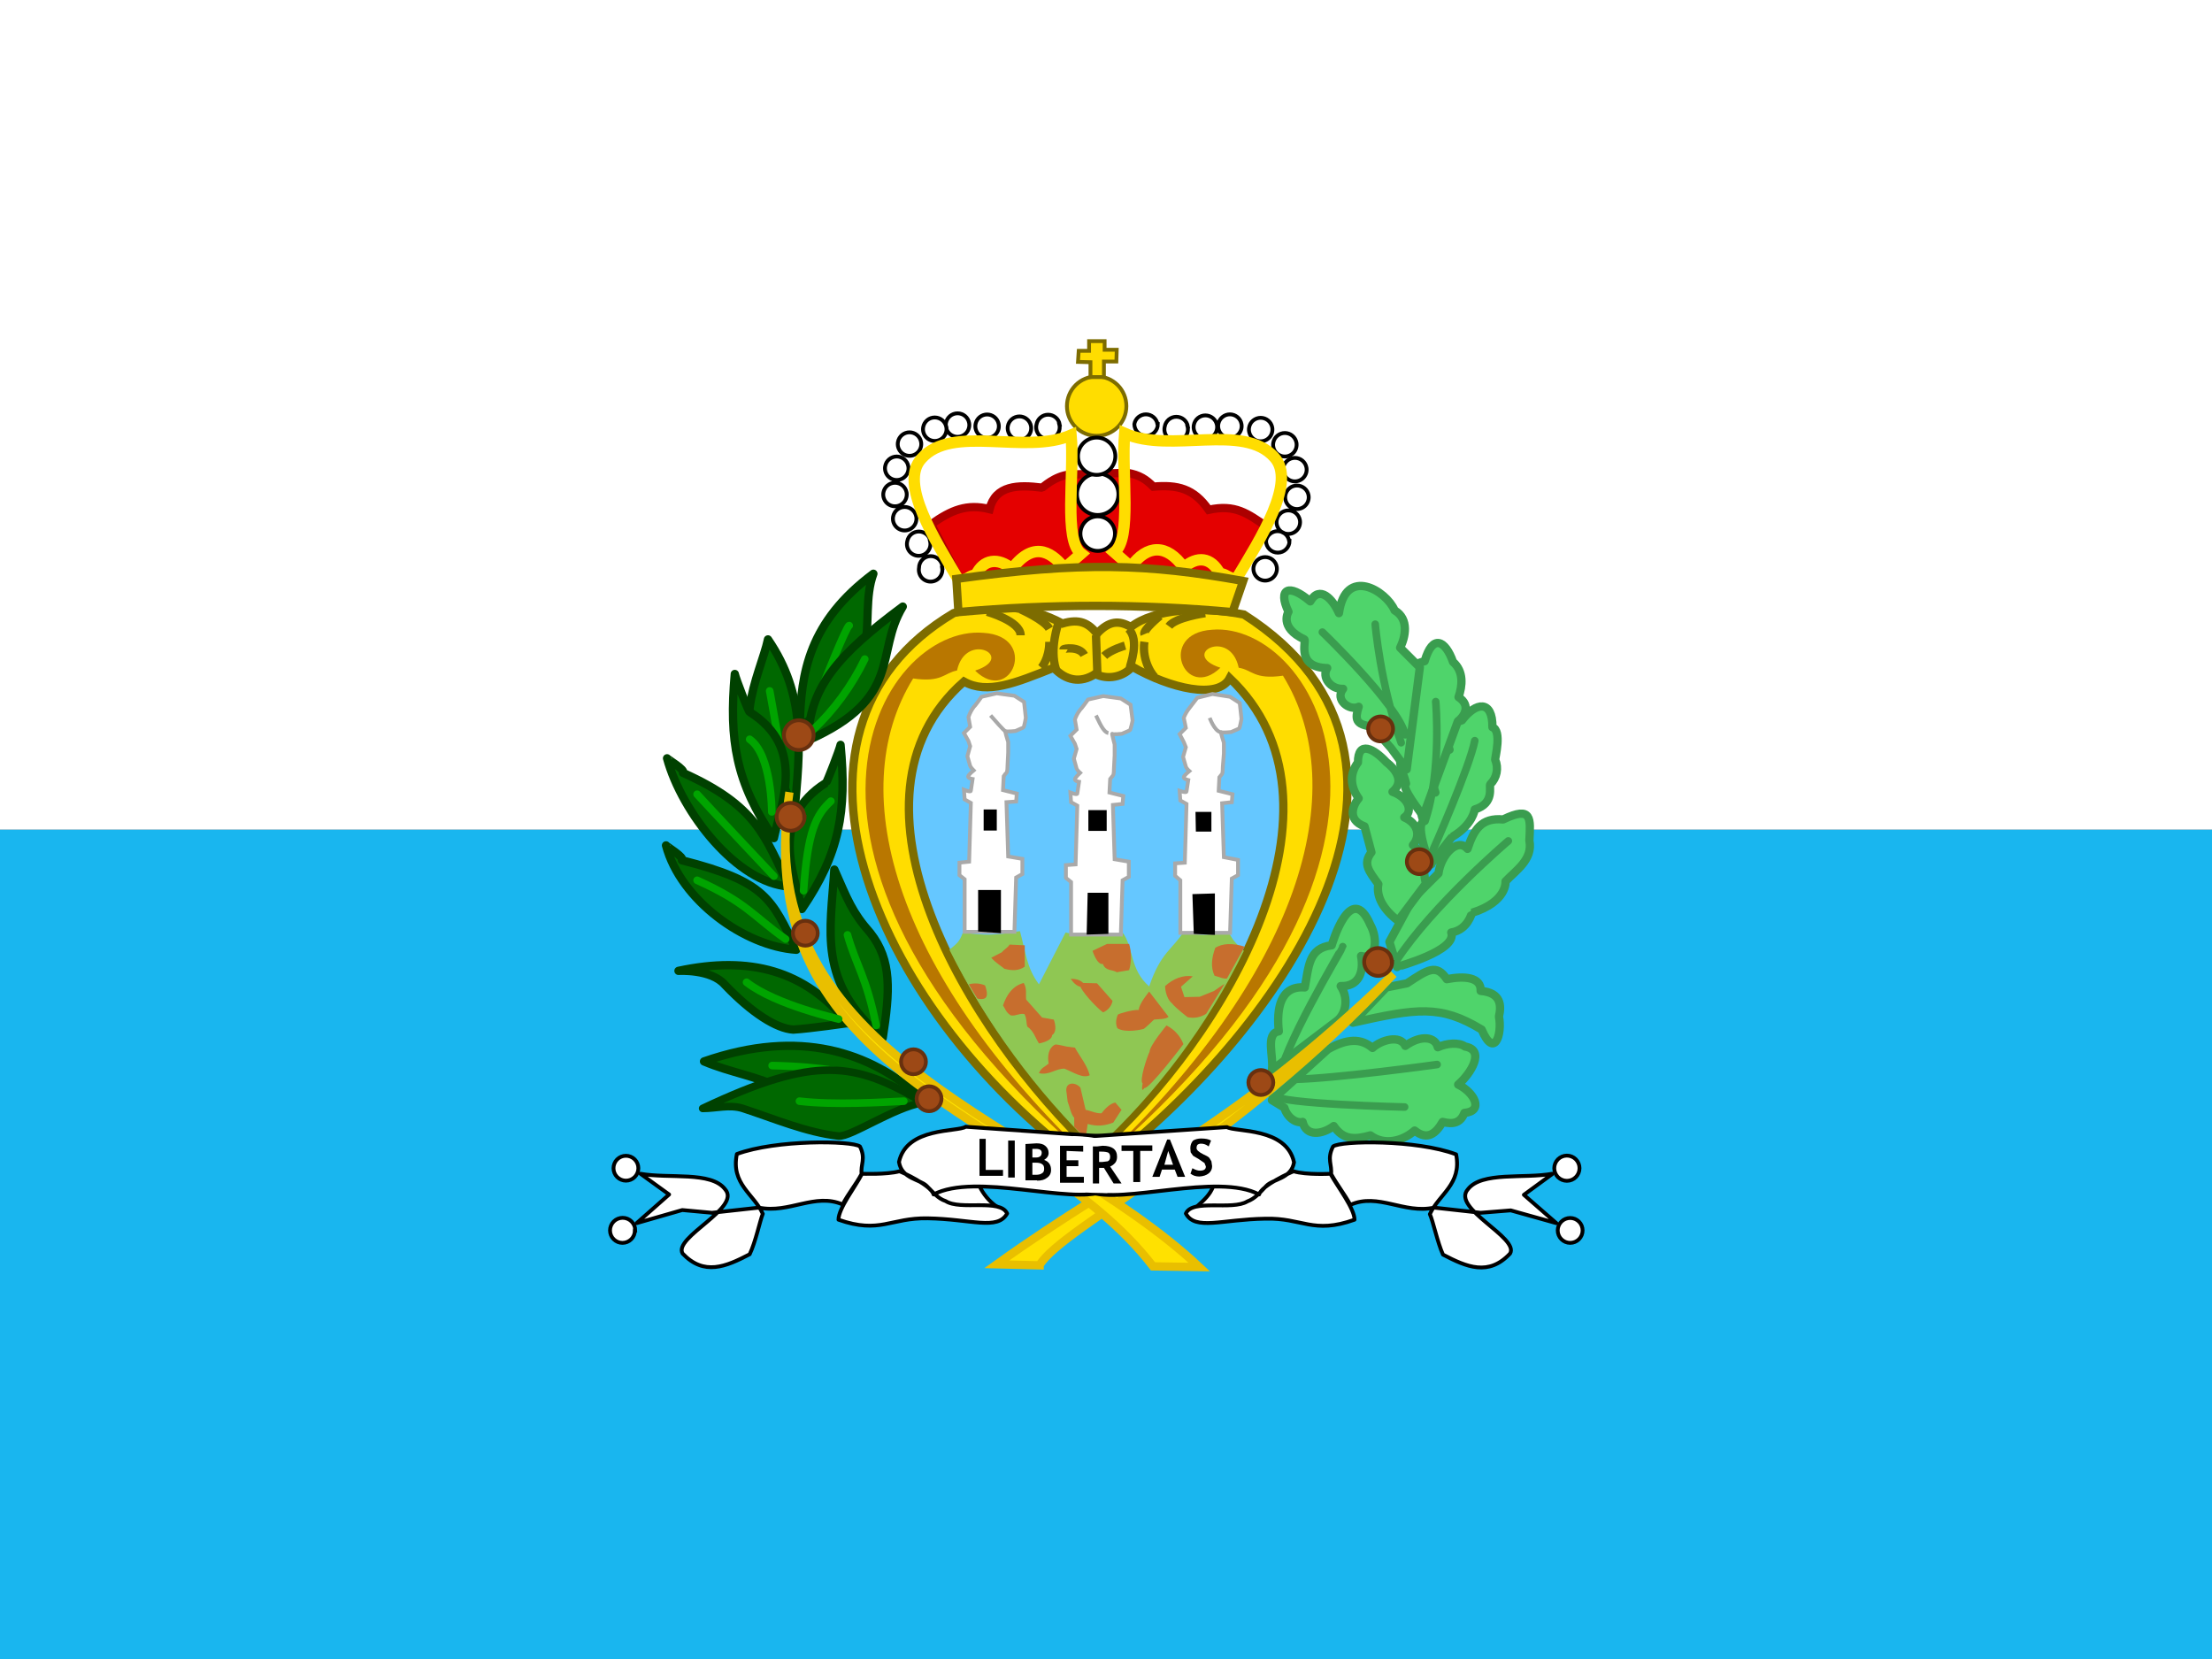
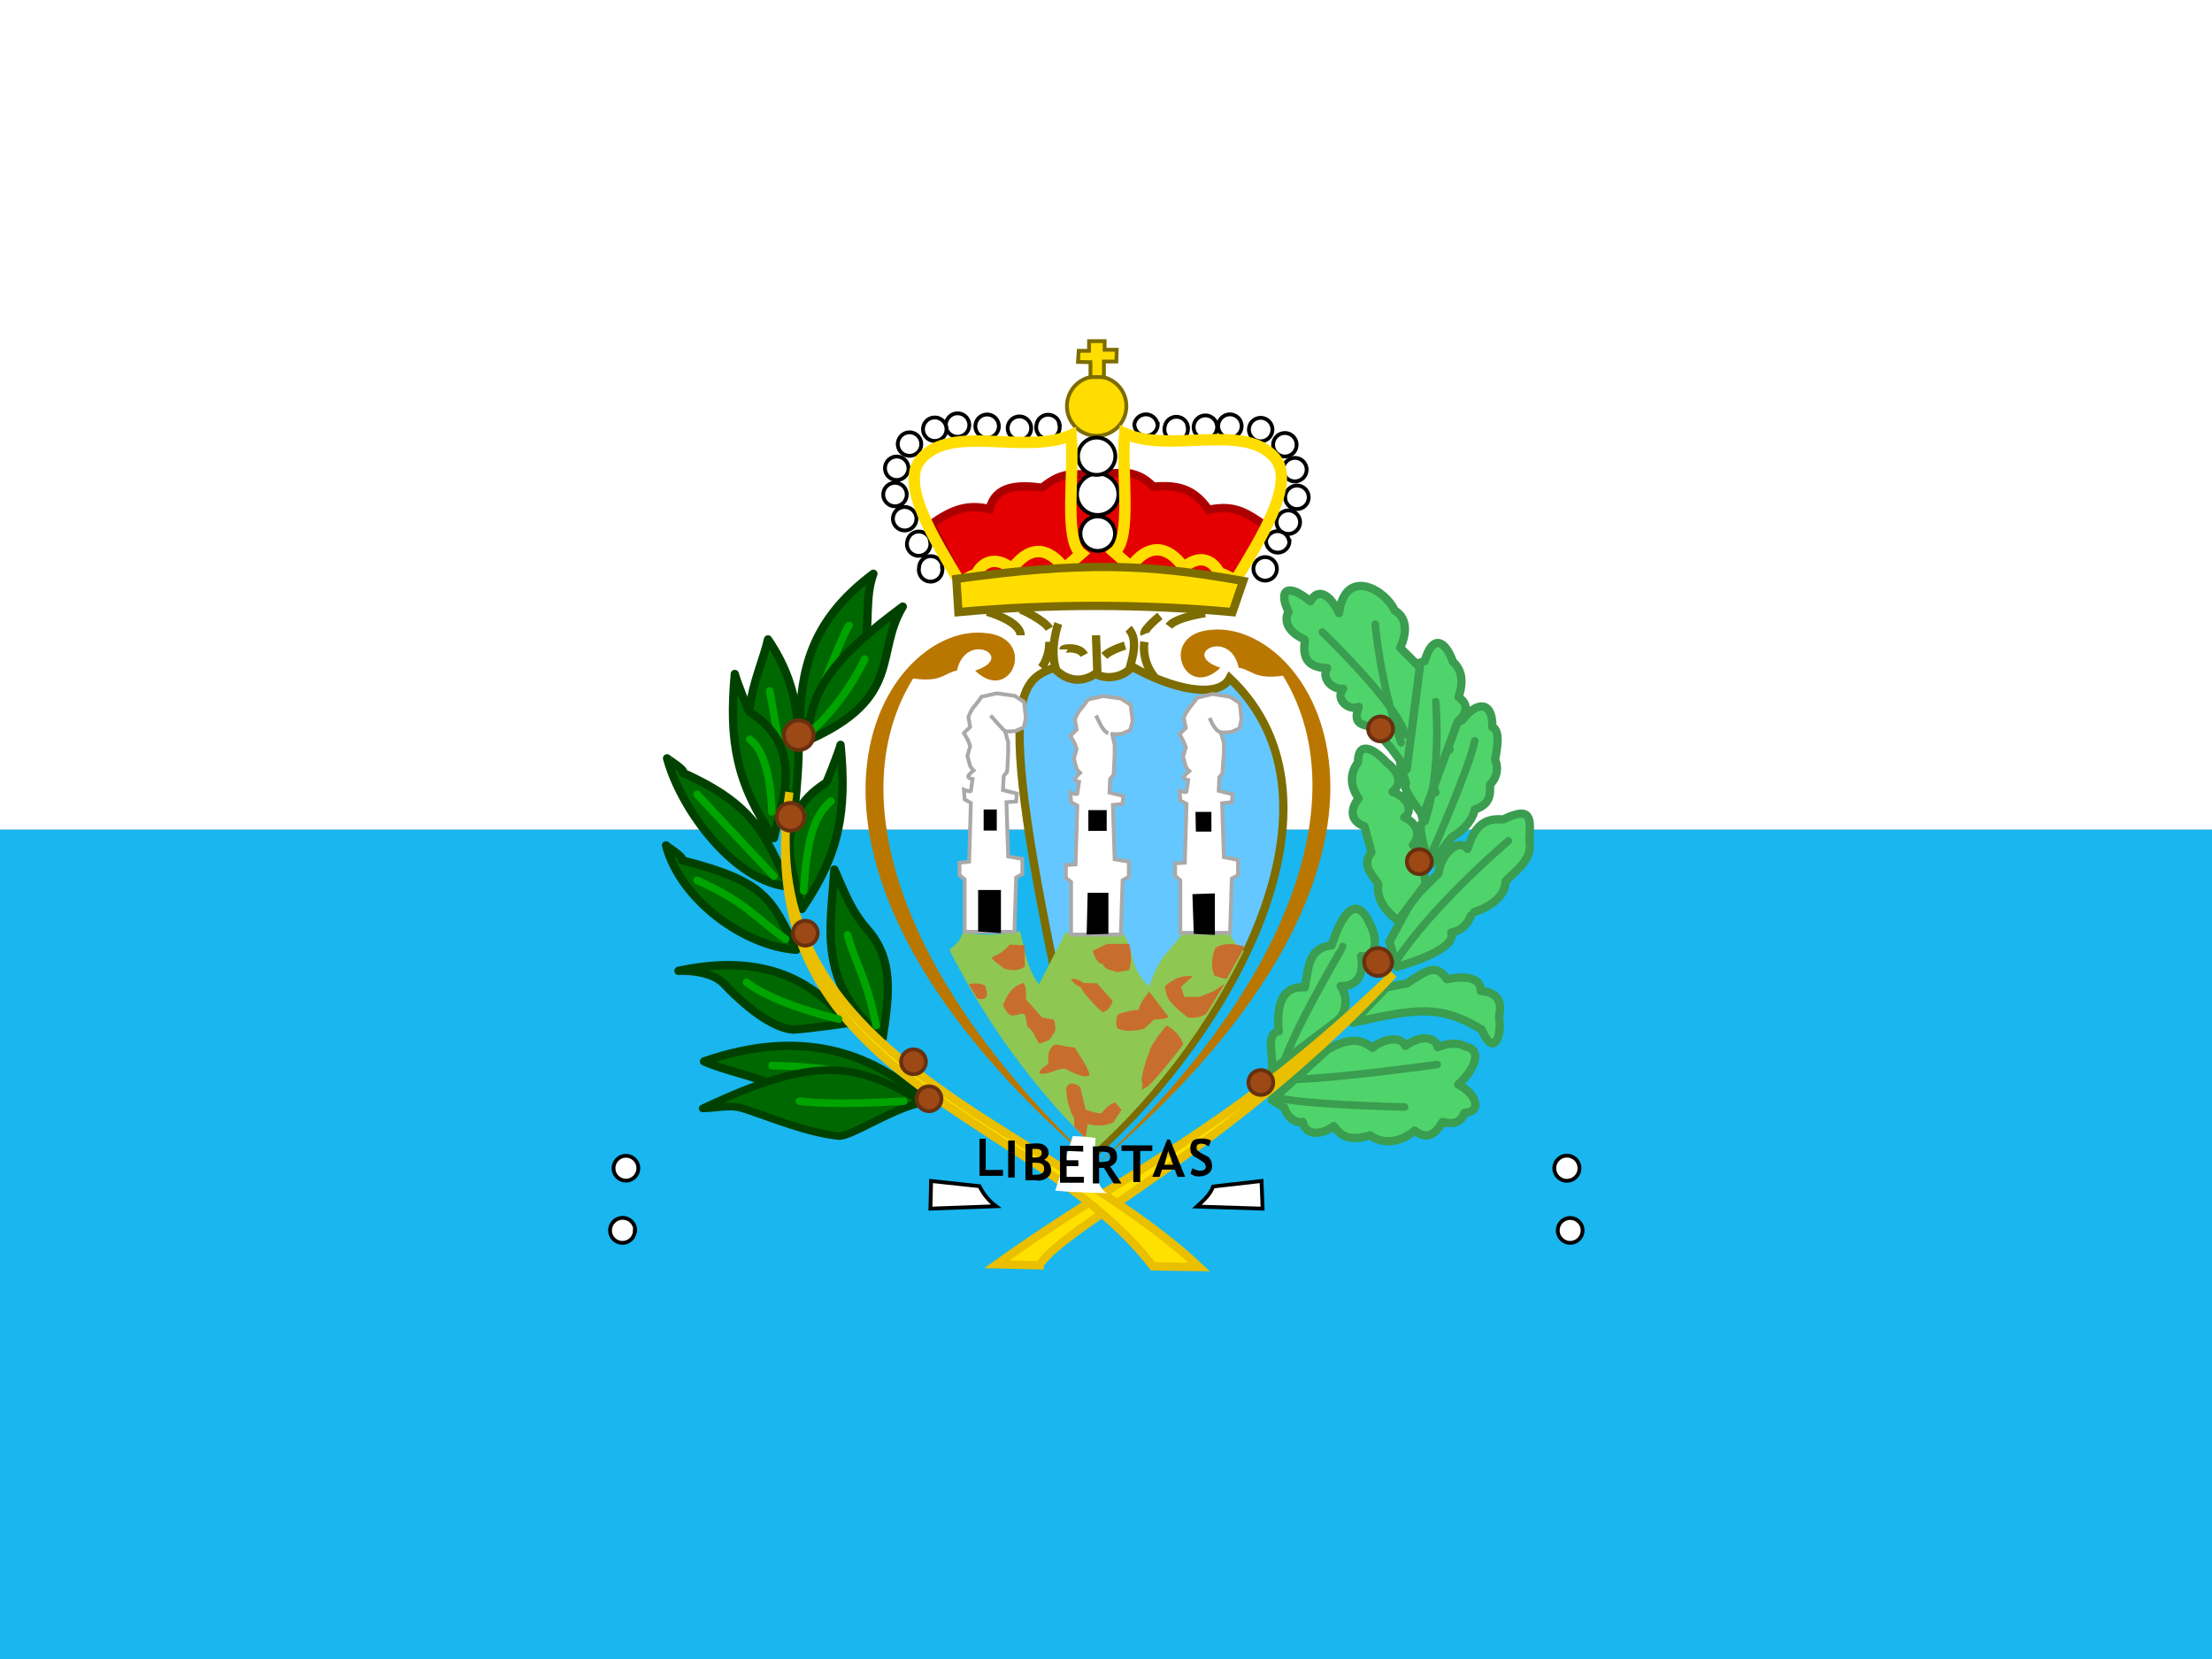
<svg xmlns="http://www.w3.org/2000/svg" width="80" height="60" viewBox="0 0 80 60" fill="none">
  <rect x="0" y="0" width="80" height="60" fill="#808080" stroke="none" />
  <g clip-path="url(#clip0_4285_40429)">
    <path fill-rule="evenodd" clip-rule="evenodd" d="M0 30H80V60H0V30Z" fill="#19B6EF" />
    <path fill-rule="evenodd" clip-rule="evenodd" d="M0 0H80V30H0V0Z" fill="white" />
-     <path fill-rule="evenodd" clip-rule="evenodd" d="M39.625 42.4C46.2 37.5 53.25 27.5 44.988 22.225C43.45 21.925 41.738 22.012 40.9 22.675C40.463 22.425 40.113 22.45 39.675 22.913C39.363 22.538 39.05 22.363 38.425 22.55C37.827 22.228 37.17 22.03 36.494 21.965C35.818 21.901 35.136 21.972 34.488 22.175C27.25 26.475 31.675 36.75 39.625 42.388V42.4Z" fill="#FFDD00" stroke="#7D6C00" stroke-width="0.3" />
    <path fill-rule="evenodd" clip-rule="evenodd" d="M51.75 31.262C51.75 31.262 52.5 30.262 52.525 30.262C53.263 29.837 53.337 29.275 53.337 29.275C54.075 29.05 53.837 28.438 53.9 28.363C54.015 28.25 54.094 28.104 54.125 27.946C54.156 27.787 54.139 27.623 54.075 27.475C54.075 27.375 54.325 26.425 53.975 26.3C53.987 25.3 53.375 25.387 52.875 26.05C52.35 26.2 52.237 26.637 52.425 27.113C51.737 27.113 51.712 28.113 51.913 28.663C51 28.637 51.5 29.663 51.475 29.712C51.175 29.863 51.712 31.312 51.763 31.262H51.75ZM46 39.788L46.45 40.062C46.55 40.413 46.875 40.638 47.112 40.575C47.237 41.112 47.812 41.038 48.237 40.725C48.575 41.225 48.987 41.225 49.562 41.062C50.062 41.438 50.725 41.275 51.163 40.888C51.625 41.263 51.938 40.987 52.175 40.575C52.55 40.675 52.825 40.612 52.962 40.25C53.675 40.188 53.325 39.513 52.737 39.225C53.2 38.825 53.725 37.975 52.987 37.85C52.763 37.688 52.325 37.725 52 37.875C51.913 37.5 51.4 37.413 50.825 37.825C50.638 37.413 49.95 37.612 49.638 37.9C49.225 37.55 48.737 37.55 48.025 37.95L46 39.788ZM46 38.7C46.075 38.225 45.75 37.375 46.25 37.3C46.163 36.513 46.288 35.638 47.188 35.712C47.337 34.975 47.312 34.288 48.163 34.188C48.163 34.188 48.85 31.8 49.562 33.45C49.837 33.938 49.788 34.725 49.225 34.575C49.337 35.163 49.138 35.688 48.487 35.663C48.775 36.087 48.688 36.65 48.362 36.913L46 38.7ZM50.138 35.712L50.888 35.562C51.638 35.062 51.95 34.85 52.325 35.413C52.962 35.288 53.575 35.337 53.55 35.837C54.3 35.9 54.3 36.375 54.212 36.763C54.337 37.425 54.038 38.3 53.587 37.237C52.1 36.337 51.263 36.462 48.925 36.987L50.138 35.712ZM50.525 34.975C50.55 34.95 52.712 34.388 52.487 33.725C53.1 33.625 53.225 33.013 53.237 33.013C54.525 32.612 54.45 31.875 54.45 31.875C54.812 31.488 55.45 31.087 55.312 30.4C55.35 29.613 55.425 29.125 54.362 29.637C53.575 29.562 53.3 30.012 53.075 30.7C52.7 30.262 52.1 30.962 52.025 31.587C52.025 31.587 51.062 32.538 51.062 32.562L50.25 34.062L50.525 34.975Z" fill="#4FD46B" stroke="#3A9D4F" stroke-width="0.3" stroke-linejoin="round" />
    <path fill-rule="evenodd" clip-rule="evenodd" d="M50.562 33.3C50.05 32.913 49.763 32.438 49.85 31.975C49.513 31.512 49.275 31.238 49.6 30.825L49.35 29.887C48.675 29.637 48.962 29.075 49.138 28.875C48.825 28.438 48.812 27.975 49.112 27.575C49.112 26.762 49.688 27.075 50.15 27.575C50.15 27.575 50.95 28.137 50.362 28.637C50.95 28.85 51.112 29.35 50.788 29.562C51.3 29.788 51.375 30.25 51.1 30.562C51.612 30.962 51.425 31.488 51.575 31.95L50.562 33.3Z" fill="#4FD46B" stroke="#3A9D4F" stroke-width="0.3" stroke-linejoin="round" />
    <path fill-rule="evenodd" clip-rule="evenodd" d="M51.475 29.5C51.45 29.487 50.612 28.412 50.85 28.337C50.788 28.012 50.538 27.65 50.688 27.325C50.275 26.9 50.263 26.412 50.588 26.025C50.313 25.65 50.438 25.137 50.812 24.8C50.688 24.175 51.138 24.025 51.525 23.912C51.813 22.912 52.275 23.162 52.55 23.937C52.95 24.287 52.888 24.812 52.75 25.212C53.225 25.525 52.938 25.925 52.725 26.087L51.475 29.5Z" fill="#4FD46B" stroke="#3A9D4F" stroke-width="0.3" stroke-linejoin="round" />
    <path fill-rule="evenodd" clip-rule="evenodd" d="M51.35 24.137L50.638 23.425C50.825 23.05 50.975 22.387 50.438 22.075C50.138 21.363 48.663 20.462 48.425 22.175C48.2 21.663 47.725 21.15 47.388 21.75C46.612 21.087 46.2 21.288 46.6 22.125C46.6 22.125 46.237 22.688 47.175 23.125C47.25 23.2 46.875 24.137 48 24.163C47.788 24.488 48.125 24.938 48.575 24.913C48.263 25.3 48.8 25.725 49.138 25.562C49 26 49.013 26.212 49.625 26.275L50.312 27.062L50.875 27.825L51.35 24.137Z" fill="#4FD46B" stroke="#3A9D4F" stroke-width="0.3" stroke-linejoin="round" />
    <path d="M51.788 30.812C51.825 30.775 53.163 27.712 53.337 26.788M51.925 25.375C51.925 25.375 52.15 27.875 51.538 29.7M47.825 22.862C47.825 22.862 50.562 25.488 50.825 26.575M49.737 22.575C49.737 22.575 49.913 24.737 50.675 26.862M54.55 30.413C54.55 30.413 51.825 32.725 50.5 34.75M51.975 38.5C51.975 38.5 48.375 39 46.8 39.037M50.8 40.037C50.8 40.037 46.325 39.937 46 39.612M48.562 34.237C48.562 34.287 46.288 38.025 46.212 39.237" stroke="#3A9D4F" stroke-width="0.275" stroke-linecap="round" />
-     <path fill-rule="evenodd" clip-rule="evenodd" d="M39.612 41.675C34.888 37.225 30.05 28.875 34.862 24.65C35.712 25.125 36.725 24.7 38.112 24.15C38.538 24.613 39.075 24.725 39.612 24.375C39.833 24.484 40.084 24.517 40.325 24.469C40.567 24.422 40.786 24.297 40.95 24.113C42.325 24.9 44.062 25.312 44.475 24.525C49.2 29.025 44.4 37.425 39.6 41.688L39.612 41.675Z" fill="#65C7FF" stroke="#7D6C00" stroke-width="0.3" />
+     <path fill-rule="evenodd" clip-rule="evenodd" d="M39.612 41.675C35.712 25.125 36.725 24.7 38.112 24.15C38.538 24.613 39.075 24.725 39.612 24.375C39.833 24.484 40.084 24.517 40.325 24.469C40.567 24.422 40.786 24.297 40.95 24.113C42.325 24.9 44.062 25.312 44.475 24.525C49.2 29.025 44.4 37.425 39.6 41.688L39.612 41.675Z" fill="#65C7FF" stroke="#7D6C00" stroke-width="0.3" />
    <path fill-rule="evenodd" clip-rule="evenodd" d="M39.625 41.55C37.469 39.465 35.682 37.031 34.337 34.35C34.587 34.137 34.7 34.075 34.825 33.725C35.55 33.825 35.938 33.85 36.888 33.675C37.087 34.4 37.125 35 37.575 35.6L38.538 33.725C39.214 33.896 39.923 33.896 40.6 33.725C41 34.25 40.85 35.062 41.562 35.675C41.987 34.425 42.4 34.35 42.825 33.675C43.45 33.9 43.85 33.8 44.362 33.638C44.612 33.95 44.487 33.938 44.987 34.388C43.664 37.086 41.85 39.515 39.638 41.55H39.625Z" fill="#8FC753" />
    <path fill-rule="evenodd" clip-rule="evenodd" d="M34.075 20.538C34.086 20.599 34.083 20.661 34.066 20.721C34.05 20.781 34.021 20.836 33.981 20.884C33.941 20.931 33.892 20.969 33.836 20.995C33.779 21.022 33.718 21.035 33.656 21.035C33.594 21.035 33.533 21.022 33.477 20.995C33.421 20.969 33.371 20.931 33.331 20.884C33.291 20.836 33.262 20.781 33.246 20.721C33.23 20.661 33.227 20.599 33.237 20.538C33.237 20.425 33.282 20.317 33.362 20.237C33.442 20.157 33.55 20.113 33.663 20.113C33.775 20.113 33.883 20.157 33.963 20.237C34.043 20.317 34.087 20.425 34.087 20.538H34.075ZM33.638 19.575C33.653 19.638 33.654 19.703 33.641 19.766C33.627 19.829 33.599 19.888 33.56 19.939C33.52 19.99 33.469 20.031 33.411 20.059C33.353 20.088 33.289 20.102 33.225 20.102C33.16 20.102 33.097 20.088 33.039 20.059C32.981 20.031 32.93 19.99 32.89 19.939C32.85 19.888 32.823 19.829 32.809 19.766C32.796 19.703 32.797 19.638 32.812 19.575C32.83 19.476 32.881 19.387 32.958 19.322C33.034 19.258 33.131 19.223 33.231 19.223C33.331 19.223 33.428 19.258 33.505 19.322C33.581 19.387 33.633 19.476 33.65 19.575H33.638ZM33.138 18.688C33.148 18.749 33.145 18.811 33.129 18.871C33.113 18.931 33.084 18.986 33.044 19.034C33.004 19.081 32.954 19.119 32.898 19.145C32.842 19.172 32.781 19.185 32.719 19.185C32.657 19.185 32.596 19.172 32.539 19.145C32.483 19.119 32.433 19.081 32.394 19.034C32.354 18.986 32.325 18.931 32.308 18.871C32.292 18.811 32.289 18.749 32.3 18.688C32.317 18.589 32.368 18.499 32.445 18.435C32.522 18.37 32.619 18.335 32.719 18.335C32.819 18.335 32.916 18.37 32.992 18.435C33.069 18.499 33.12 18.589 33.138 18.688ZM32.788 17.812C32.798 17.874 32.795 17.936 32.779 17.996C32.763 18.056 32.734 18.111 32.694 18.159C32.654 18.206 32.604 18.244 32.548 18.27C32.492 18.297 32.431 18.31 32.369 18.31C32.307 18.31 32.246 18.297 32.189 18.27C32.133 18.244 32.083 18.206 32.044 18.159C32.004 18.111 31.975 18.056 31.958 17.996C31.942 17.936 31.939 17.874 31.95 17.812C31.967 17.714 32.019 17.624 32.095 17.56C32.172 17.495 32.269 17.46 32.369 17.46C32.469 17.46 32.566 17.495 32.642 17.56C32.719 17.624 32.77 17.714 32.788 17.812ZM32.85 16.863C32.861 16.924 32.858 16.986 32.842 17.046C32.825 17.106 32.796 17.161 32.756 17.209C32.717 17.256 32.667 17.294 32.611 17.32C32.554 17.347 32.493 17.36 32.431 17.36C32.369 17.36 32.308 17.347 32.252 17.32C32.196 17.294 32.146 17.256 32.106 17.209C32.066 17.161 32.037 17.106 32.021 17.046C32.005 16.986 32.002 16.924 32.013 16.863C32.03 16.764 32.081 16.674 32.158 16.61C32.234 16.546 32.331 16.51 32.431 16.51C32.531 16.51 32.628 16.546 32.705 16.61C32.782 16.674 32.833 16.764 32.85 16.863ZM35.05 15.3C35.061 15.361 35.058 15.424 35.041 15.483C35.025 15.543 34.996 15.599 34.956 15.646C34.916 15.694 34.867 15.732 34.811 15.758C34.754 15.784 34.693 15.798 34.631 15.798C34.569 15.798 34.508 15.784 34.452 15.758C34.396 15.732 34.346 15.694 34.306 15.646C34.266 15.599 34.237 15.543 34.221 15.483C34.205 15.424 34.202 15.361 34.212 15.3C34.23 15.201 34.281 15.112 34.358 15.047C34.434 14.983 34.531 14.948 34.631 14.948C34.731 14.948 34.828 14.983 34.905 15.047C34.981 15.112 35.033 15.201 35.05 15.3Z" fill="white" stroke="black" stroke-width="0.138" />
    <path fill-rule="evenodd" clip-rule="evenodd" d="M34.225 15.45C34.236 15.511 34.233 15.574 34.217 15.633C34.2 15.693 34.171 15.749 34.131 15.796C34.092 15.844 34.042 15.882 33.986 15.908C33.929 15.934 33.868 15.948 33.806 15.948C33.744 15.948 33.683 15.934 33.627 15.908C33.571 15.882 33.521 15.844 33.481 15.796C33.441 15.749 33.412 15.693 33.396 15.633C33.38 15.574 33.377 15.511 33.388 15.45C33.405 15.351 33.456 15.262 33.533 15.197C33.609 15.133 33.706 15.098 33.806 15.098C33.906 15.098 34.003 15.133 34.08 15.197C34.157 15.262 34.208 15.351 34.225 15.45ZM33.312 15.988C33.323 16.049 33.32 16.111 33.304 16.171C33.288 16.231 33.259 16.286 33.219 16.334C33.179 16.381 33.129 16.419 33.073 16.445C33.017 16.472 32.956 16.485 32.894 16.485C32.832 16.485 32.771 16.472 32.714 16.445C32.658 16.419 32.608 16.381 32.569 16.334C32.529 16.286 32.5 16.231 32.483 16.171C32.467 16.111 32.464 16.049 32.475 15.988C32.492 15.889 32.544 15.8 32.62 15.735C32.697 15.671 32.794 15.635 32.894 15.635C32.994 15.635 33.091 15.671 33.167 15.735C33.244 15.8 33.295 15.889 33.312 15.988ZM36.112 15.313C36.128 15.375 36.129 15.441 36.116 15.504C36.102 15.567 36.075 15.626 36.035 15.677C35.995 15.727 35.944 15.769 35.886 15.797C35.828 15.825 35.764 15.84 35.7 15.84C35.636 15.84 35.572 15.825 35.514 15.797C35.456 15.769 35.405 15.727 35.365 15.677C35.325 15.626 35.298 15.567 35.284 15.504C35.271 15.441 35.272 15.375 35.288 15.313C35.31 15.22 35.363 15.139 35.438 15.08C35.513 15.022 35.605 14.99 35.7 14.99C35.795 14.99 35.887 15.022 35.962 15.08C36.037 15.139 36.09 15.22 36.112 15.313ZM37.288 15.413C37.298 15.474 37.295 15.536 37.279 15.596C37.263 15.656 37.234 15.711 37.194 15.759C37.154 15.806 37.104 15.844 37.048 15.87C36.992 15.897 36.931 15.91 36.869 15.91C36.807 15.91 36.746 15.897 36.689 15.87C36.633 15.844 36.584 15.806 36.544 15.759C36.504 15.711 36.475 15.656 36.459 15.596C36.442 15.536 36.439 15.474 36.45 15.413C36.467 15.314 36.519 15.225 36.595 15.16C36.672 15.095 36.769 15.06 36.869 15.06C36.969 15.06 37.066 15.095 37.142 15.16C37.219 15.225 37.27 15.314 37.288 15.413ZM38.312 15.35C38.328 15.413 38.329 15.478 38.316 15.541C38.302 15.604 38.275 15.663 38.235 15.714C38.195 15.765 38.144 15.806 38.086 15.834C38.028 15.863 37.965 15.877 37.9 15.877C37.836 15.877 37.772 15.863 37.714 15.834C37.656 15.806 37.605 15.765 37.565 15.714C37.526 15.663 37.498 15.604 37.484 15.541C37.471 15.478 37.472 15.413 37.487 15.35C37.505 15.251 37.556 15.162 37.633 15.098C37.709 15.033 37.806 14.998 37.906 14.998C38.006 14.998 38.103 15.033 38.18 15.098C38.257 15.162 38.308 15.251 38.325 15.35H38.312Z" fill="white" stroke="black" stroke-width="0.138" />
    <path fill-rule="evenodd" clip-rule="evenodd" d="M40.737 14.688C40.737 14.973 40.624 15.246 40.423 15.448C40.221 15.649 39.948 15.762 39.663 15.762C39.377 15.762 39.104 15.649 38.902 15.448C38.701 15.246 38.587 14.973 38.587 14.688C38.587 14.402 38.701 14.129 38.902 13.927C39.104 13.726 39.377 13.613 39.663 13.613C39.948 13.613 40.221 13.726 40.423 13.927C40.624 14.129 40.737 14.402 40.737 14.688Z" fill="#FFDD00" stroke="#7D6C00" stroke-width="0.138" />
    <path fill-rule="evenodd" clip-rule="evenodd" d="M41.875 15.338C41.875 15.45 41.83 15.558 41.751 15.638C41.671 15.718 41.563 15.762 41.45 15.762C41.337 15.762 41.229 15.718 41.15 15.638C41.07 15.558 41.025 15.45 41.025 15.338C41.042 15.239 41.093 15.149 41.17 15.085C41.247 15.021 41.344 14.985 41.444 14.985C41.544 14.985 41.641 15.021 41.717 15.085C41.794 15.149 41.845 15.239 41.862 15.338H41.875ZM42.95 15.425C42.966 15.488 42.967 15.553 42.953 15.616C42.94 15.679 42.912 15.738 42.872 15.789C42.833 15.84 42.782 15.881 42.724 15.909C42.666 15.938 42.602 15.952 42.538 15.952C42.473 15.952 42.409 15.938 42.351 15.909C42.293 15.881 42.242 15.84 42.203 15.789C42.163 15.738 42.135 15.679 42.122 15.616C42.108 15.553 42.109 15.488 42.125 15.425C42.142 15.326 42.194 15.237 42.27 15.172C42.347 15.108 42.444 15.073 42.544 15.073C42.644 15.073 42.741 15.108 42.817 15.172C42.894 15.237 42.945 15.326 42.962 15.425H42.95ZM44.013 15.375C44.023 15.436 44.02 15.499 44.004 15.559C43.988 15.618 43.959 15.674 43.919 15.721C43.879 15.769 43.829 15.807 43.773 15.833C43.717 15.859 43.656 15.873 43.594 15.873C43.532 15.873 43.471 15.859 43.414 15.833C43.358 15.807 43.309 15.769 43.269 15.721C43.229 15.674 43.2 15.618 43.184 15.559C43.167 15.499 43.164 15.436 43.175 15.375C43.192 15.276 43.243 15.187 43.32 15.122C43.397 15.058 43.494 15.023 43.594 15.023C43.694 15.023 43.791 15.058 43.867 15.122C43.944 15.187 43.995 15.276 44.013 15.375ZM44.9 15.338C44.911 15.399 44.908 15.461 44.892 15.521C44.875 15.581 44.846 15.636 44.806 15.684C44.767 15.731 44.717 15.769 44.661 15.795C44.604 15.822 44.543 15.835 44.481 15.835C44.419 15.835 44.358 15.822 44.302 15.795C44.246 15.769 44.196 15.731 44.156 15.684C44.116 15.636 44.087 15.581 44.071 15.521C44.055 15.461 44.052 15.399 44.062 15.338C44.08 15.239 44.131 15.149 44.208 15.085C44.284 15.021 44.381 14.985 44.481 14.985C44.581 14.985 44.678 15.021 44.755 15.085C44.831 15.149 44.883 15.239 44.9 15.338ZM46.013 15.463C46.023 15.524 46.02 15.586 46.004 15.646C45.988 15.706 45.959 15.761 45.919 15.809C45.879 15.856 45.829 15.894 45.773 15.92C45.717 15.947 45.656 15.96 45.594 15.96C45.532 15.96 45.471 15.947 45.414 15.92C45.358 15.894 45.309 15.856 45.269 15.809C45.229 15.761 45.2 15.706 45.184 15.646C45.167 15.586 45.164 15.524 45.175 15.463C45.192 15.364 45.243 15.274 45.32 15.21C45.397 15.146 45.494 15.11 45.594 15.11C45.694 15.11 45.791 15.146 45.867 15.21C45.944 15.274 45.995 15.364 46.013 15.463ZM46.888 16.012C46.898 16.073 46.895 16.136 46.879 16.196C46.863 16.256 46.834 16.311 46.794 16.359C46.754 16.406 46.704 16.444 46.648 16.47C46.592 16.497 46.531 16.51 46.469 16.51C46.407 16.51 46.346 16.497 46.289 16.47C46.233 16.444 46.184 16.406 46.144 16.359C46.104 16.311 46.075 16.256 46.059 16.196C46.042 16.136 46.039 16.073 46.05 16.012C46.067 15.914 46.118 15.824 46.195 15.76C46.272 15.695 46.369 15.66 46.469 15.66C46.569 15.66 46.666 15.695 46.742 15.76C46.819 15.824 46.87 15.914 46.888 16.012Z" fill="white" stroke="black" stroke-width="0.138" />
    <path fill-rule="evenodd" clip-rule="evenodd" d="M33.675 18.962L34.75 21.025H44.65L45.8 19.038C45.125 18.575 44.675 18.225 43.713 18.438C43.175 17.663 42.588 17.525 41.713 17.6C41.45 17.337 41.213 17.175 40.763 17.1L38.688 17.163C38.138 17.212 37.712 17.637 37.688 17.637C36.812 17.525 36 17.55 35.788 18.413C34.975 18.212 34.413 18.438 33.675 18.962Z" fill="#E40000" stroke="#AC0000" stroke-width="0.3" />
    <path fill-rule="evenodd" clip-rule="evenodd" d="M47.25 16.912C47.261 16.974 47.258 17.036 47.242 17.096C47.225 17.156 47.196 17.211 47.156 17.259C47.117 17.306 47.067 17.344 47.011 17.37C46.954 17.396 46.893 17.41 46.831 17.41C46.769 17.41 46.708 17.396 46.652 17.37C46.596 17.344 46.546 17.306 46.506 17.259C46.466 17.211 46.437 17.156 46.421 17.096C46.405 17.036 46.402 16.974 46.412 16.912C46.43 16.814 46.481 16.724 46.558 16.66C46.634 16.595 46.731 16.56 46.831 16.56C46.931 16.56 47.028 16.595 47.105 16.66C47.181 16.724 47.233 16.814 47.25 16.912ZM47.325 17.912C47.336 17.974 47.333 18.036 47.316 18.096C47.3 18.156 47.271 18.211 47.231 18.259C47.191 18.306 47.142 18.344 47.086 18.37C47.029 18.396 46.968 18.41 46.906 18.41C46.844 18.41 46.783 18.396 46.727 18.37C46.671 18.344 46.621 18.306 46.581 18.259C46.541 18.211 46.512 18.156 46.496 18.096C46.48 18.036 46.477 17.974 46.487 17.912C46.505 17.814 46.556 17.724 46.633 17.66C46.709 17.595 46.806 17.56 46.906 17.56C47.006 17.56 47.103 17.595 47.18 17.66C47.257 17.724 47.308 17.814 47.325 17.912ZM47.013 18.812C47.023 18.873 47.02 18.936 47.004 18.996C46.988 19.056 46.959 19.111 46.919 19.159C46.879 19.206 46.829 19.244 46.773 19.27C46.717 19.297 46.656 19.31 46.594 19.31C46.532 19.31 46.471 19.297 46.414 19.27C46.358 19.244 46.308 19.206 46.269 19.159C46.229 19.111 46.2 19.056 46.183 18.996C46.167 18.936 46.164 18.873 46.175 18.812C46.192 18.714 46.243 18.624 46.32 18.56C46.397 18.495 46.494 18.46 46.594 18.46C46.694 18.46 46.791 18.495 46.867 18.56C46.944 18.624 46.995 18.714 47.013 18.812ZM46.638 19.562C46.638 19.675 46.593 19.783 46.513 19.863C46.433 19.943 46.325 19.987 46.212 19.987C46.1 19.987 45.992 19.943 45.912 19.863C45.832 19.783 45.787 19.675 45.787 19.562C45.805 19.464 45.856 19.374 45.933 19.31C46.009 19.245 46.106 19.21 46.206 19.21C46.306 19.21 46.403 19.245 46.48 19.31C46.556 19.374 46.608 19.464 46.625 19.562H46.638ZM46.175 20.5C46.185 20.561 46.183 20.624 46.166 20.683C46.15 20.743 46.121 20.799 46.081 20.846C46.041 20.894 45.992 20.932 45.935 20.958C45.879 20.984 45.818 20.998 45.756 20.998C45.694 20.998 45.633 20.984 45.577 20.958C45.521 20.932 45.471 20.894 45.431 20.846C45.391 20.799 45.362 20.743 45.346 20.683C45.33 20.624 45.327 20.561 45.337 20.5C45.355 20.401 45.406 20.312 45.483 20.247C45.559 20.183 45.656 20.148 45.756 20.148C45.856 20.148 45.953 20.183 46.03 20.247C46.106 20.312 46.158 20.401 46.175 20.5ZM40.325 19.3C40.325 19.466 40.259 19.625 40.142 19.742C40.025 19.859 39.866 19.925 39.7 19.925C39.534 19.925 39.375 19.859 39.258 19.742C39.141 19.625 39.075 19.466 39.075 19.3C39.075 19.134 39.141 18.975 39.258 18.858C39.375 18.741 39.534 18.675 39.7 18.675C39.866 18.675 40.025 18.741 40.142 18.858C40.259 18.975 40.325 19.134 40.325 19.3Z" fill="white" stroke="black" stroke-width="0.138" />
    <path fill-rule="evenodd" clip-rule="evenodd" d="M40.45 17.875C40.45 18.074 40.371 18.265 40.23 18.405C40.09 18.546 39.899 18.625 39.7 18.625C39.501 18.625 39.31 18.546 39.17 18.405C39.029 18.265 38.95 18.074 38.95 17.875C38.95 17.676 39.029 17.485 39.17 17.345C39.31 17.204 39.501 17.125 39.7 17.125C39.899 17.125 40.09 17.204 40.23 17.345C40.371 17.485 40.45 17.676 40.45 17.875Z" fill="white" stroke="black" stroke-width="0.138" />
    <path fill-rule="evenodd" clip-rule="evenodd" d="M40.338 16.5C40.338 16.679 40.266 16.851 40.14 16.977C40.013 17.104 39.842 17.175 39.663 17.175C39.483 17.175 39.312 17.104 39.185 16.977C39.059 16.851 38.987 16.679 38.987 16.5C38.987 16.321 39.059 16.149 39.185 16.023C39.312 15.896 39.483 15.825 39.663 15.825C39.842 15.825 40.013 15.896 40.14 16.023C40.266 16.149 40.338 16.321 40.338 16.5Z" fill="white" stroke="black" stroke-width="0.138" />
    <path fill-rule="evenodd" clip-rule="evenodd" d="M39.438 13.625V13.1L38.987 13.088L39.013 12.688H39.388V12.338H39.95V12.65H40.388L40.375 13.075H39.925V13.637H39.425L39.438 13.625Z" fill="#FFDD00" stroke="#7D6C00" stroke-width="0.138" />
    <path d="M34.7 21.025C33.813 19.525 32.5 17.475 33.325 16.587C34.438 15.325 37.063 16.462 38.738 15.738C38.863 17.163 38.463 19.538 39.1 20.025L38.5 20.55C38.125 20.087 37.45 19.45 36.6 20.575C36.1 20.15 35.563 20.225 35.3 20.788C35.05 20.825 35.063 20.925 34.7 21.025ZM44.7 20.962C45.6 19.462 46.9 17.425 46.088 16.538C44.963 15.275 42.338 16.413 40.675 15.675C40.55 17.113 40.95 19.488 40.3 19.975L40.9 20.5C41.488 19.688 42.2 19.663 42.813 20.525C43.3 20.1 43.8 20.15 44.113 20.738C44.363 20.775 44.338 20.863 44.713 20.962H44.7Z" stroke="#FFDD00" stroke-width="0.412" />
    <path fill-rule="evenodd" clip-rule="evenodd" d="M34.663 22.137C37.96 21.837 41.278 21.837 44.575 22.137L44.962 21.012C41.5 20.387 39.112 20.312 34.587 20.937L34.663 22.137Z" fill="#FFDD00" stroke="#7D6C00" stroke-width="0.3" />
    <path fill-rule="evenodd" clip-rule="evenodd" d="M39.263 41.175L39.337 40.65C39.7 40.75 39.962 40.712 40.263 40.6L40.562 40.138L40.337 39.875C40.138 39.913 39.962 40.1 39.837 40.263C39.638 40.275 39.462 40.175 39.263 40.138L39.075 39.337C38.888 39.112 38.487 39.125 38.575 39.525L38.612 39.837C38.687 40.025 38.725 40.288 38.85 40.425V40.75L39.263 41.175ZM39.412 38.888C39.162 39.013 38.837 38.788 38.5 38.65C38.188 38.638 37.95 38.9 37.575 38.812C37.65 38.612 37.812 38.575 37.925 38.462C37.837 37.95 38.112 37.775 38.188 37.775C38.263 37.775 38.575 37.85 38.575 37.85L38.875 37.888C39.062 38.225 39.312 38.513 39.412 38.888Z" fill="#C76E2E" />
    <path fill-rule="evenodd" clip-rule="evenodd" d="M37.6 45.75C38.475 44.325 44.625 41.45 50.4 35.225C44.525 40.888 40.85 42.275 36.05 45.725L37.6 45.763V45.75Z" fill="#FFE100" stroke="#E9BF00" stroke-width="0.3" />
    <path fill-rule="evenodd" clip-rule="evenodd" d="M46.05 39.15C46.05 39.269 46.003 39.384 45.918 39.468C45.834 39.553 45.719 39.6 45.6 39.6C45.481 39.6 45.366 39.553 45.282 39.468C45.197 39.384 45.15 39.269 45.15 39.15C45.15 39.031 45.197 38.916 45.282 38.832C45.366 38.747 45.481 38.7 45.6 38.7C45.719 38.7 45.834 38.747 45.918 38.832C46.003 38.916 46.05 39.031 46.05 39.15ZM50.35 34.788C50.35 34.922 50.297 35.05 50.202 35.145C50.107 35.24 49.978 35.294 49.844 35.294C49.709 35.294 49.581 35.24 49.486 35.145C49.391 35.05 49.337 34.922 49.337 34.788C49.337 34.655 49.39 34.528 49.484 34.434C49.578 34.34 49.705 34.288 49.837 34.288C49.97 34.288 50.097 34.34 50.191 34.434C50.285 34.528 50.337 34.655 50.337 34.788H50.35ZM51.775 31.087C51.786 31.152 51.783 31.218 51.765 31.281C51.748 31.344 51.717 31.403 51.675 31.453C51.633 31.503 51.58 31.543 51.521 31.57C51.461 31.598 51.397 31.612 51.331 31.612C51.266 31.612 51.201 31.598 51.142 31.57C51.083 31.543 51.03 31.503 50.988 31.453C50.945 31.403 50.915 31.344 50.897 31.281C50.88 31.218 50.877 31.152 50.888 31.087C50.905 30.983 50.959 30.887 51.041 30.819C51.122 30.75 51.225 30.712 51.331 30.712C51.438 30.712 51.541 30.75 51.622 30.819C51.703 30.887 51.757 30.983 51.775 31.087ZM50.375 26.288C50.386 26.352 50.383 26.418 50.365 26.481C50.348 26.544 50.317 26.603 50.275 26.653C50.233 26.703 50.18 26.743 50.121 26.77C50.061 26.798 49.997 26.812 49.931 26.812C49.866 26.812 49.801 26.798 49.742 26.77C49.682 26.743 49.63 26.703 49.588 26.653C49.545 26.603 49.515 26.544 49.497 26.481C49.48 26.418 49.477 26.352 49.487 26.288C49.505 26.183 49.559 26.087 49.641 26.019C49.722 25.95 49.825 25.912 49.931 25.912C50.038 25.912 50.141 25.95 50.222 26.019C50.303 26.087 50.357 26.183 50.375 26.288Z" fill="#9D4916" stroke="#68300E" stroke-width="0.138" />
    <path fill-rule="evenodd" clip-rule="evenodd" d="M34.888 33.7V31.8L34.7 31.65V31.2L35.05 31.163L35.112 29.038L34.888 28.913L34.862 28.562C34.862 28.562 35.112 28.663 35.112 28.6L35.175 28.175C35.175 28.175 35.013 28.15 35.013 28.087C35.013 28.025 35.212 27.862 35.212 27.862C35.212 27.862 35.112 27.762 35.087 27.7L34.987 27.35L35.087 26.987L35.025 26.8L34.862 26.512L35.087 26.288L35.025 25.938C35.067 25.807 35.13 25.685 35.212 25.575C35.25 25.55 35.5 25.2 35.5 25.2L36.05 25.075L36.688 25.163L37.037 25.387L37.1 25.962C37.1 25.962 37.038 26.312 37.013 26.312L36.725 26.438C36.725 26.438 36.4 26.475 36.362 26.438C36.325 26.4 36.462 26.837 36.462 26.837V27.212L36.438 27.7C36.438 27.7 36.438 27.925 36.4 27.95C36.362 27.975 36.3 28.075 36.3 28.075L36.275 28.575L36.775 28.7L36.75 28.987L36.4 29.012L36.462 30.975L36.975 31.062V31.612L36.75 31.737L36.688 33.7H34.888ZM42.688 33.737V31.837L42.5 31.675V31.225L42.85 31.2L42.912 29.075L42.688 28.95L42.662 28.6C42.662 28.6 42.912 28.688 42.912 28.625L42.975 28.212C42.975 28.212 42.812 28.175 42.812 28.112C42.812 28.05 43.013 27.887 43.013 27.887C43.013 27.887 42.913 27.8 42.888 27.725L42.787 27.375L42.888 27.025L42.812 26.837L42.662 26.55L42.888 26.325L42.812 25.962C42.86 25.836 42.927 25.718 43.013 25.612L43.3 25.237L43.85 25.1L44.487 25.2L44.837 25.425L44.9 26C44.9 26 44.837 26.35 44.812 26.35L44.525 26.475C44.525 26.475 44.2 26.512 44.162 26.475C44.125 26.438 44.263 26.862 44.263 26.862V27.25L44.225 27.737C44.225 27.737 44.225 27.95 44.2 27.987L44.1 28.112L44.075 28.6L44.575 28.725L44.55 29.012L44.2 29.05L44.263 31L44.775 31.1V31.65L44.55 31.775L44.487 33.737H42.688ZM38.737 33.8V31.9L38.55 31.75V31.288L38.9 31.262L38.962 29.137L38.737 29.012L38.712 28.663C38.712 28.663 38.962 28.762 38.962 28.7L39.025 28.275C39.025 28.275 38.875 28.25 38.875 28.188C38.875 28.125 39.062 27.95 39.062 27.95C39.062 27.95 38.962 27.862 38.938 27.8L38.837 27.438L38.938 27.087L38.875 26.9L38.712 26.612L38.938 26.387L38.875 26.025C38.916 25.898 38.98 25.78 39.062 25.675C39.1 25.65 39.35 25.3 39.35 25.3L39.9 25.175L40.537 25.262L40.888 25.487L40.962 26.062C40.962 26.062 40.887 26.413 40.862 26.413L40.575 26.538C40.575 26.538 40.25 26.575 40.225 26.538C40.2 26.5 40.312 26.925 40.312 26.925V27.312L40.287 27.8C40.287 27.8 40.288 28.025 40.25 28.05L40.15 28.175L40.125 28.663L40.625 28.788L40.6 29.075L40.25 29.112L40.312 31.075L40.825 31.163V31.712L40.6 31.837L40.537 33.8H38.75H38.737Z" fill="white" stroke="#A9A9A9" stroke-width="0.138" />
    <path fill-rule="evenodd" clip-rule="evenodd" d="M35.375 33.688V32.188H36.2V33.75L35.375 33.688ZM39.3 33.812L39.337 32.288H40.087V33.775L39.3 33.8V33.812ZM43.175 33.775L43.125 32.337L43.938 32.312V33.812L43.188 33.775H43.175ZM35.575 29.275H36.05V30.038H35.575V29.275ZM39.362 29.3H40.025V30.05H39.362V29.3ZM43.237 29.363H43.812V30.075H43.25L43.237 29.363Z" fill="black" />
    <path d="M35.825 25.875C36.325 26.45 36.362 26.45 36.362 26.45M39.638 25.875C39.737 26.062 39.888 26.475 40.087 26.512M43.75 25.962C43.75 25.962 43.913 26.413 44.125 26.475" stroke="#A8A8A8" stroke-width="0.138" />
    <path fill-rule="evenodd" clip-rule="evenodd" d="M35.275 24.25C36.775 23.763 34.925 22.8 34.612 24.25C34.138 24.338 34.075 24.688 33.025 24.538C30.475 28.663 32.362 35.35 39.788 42.263C26.488 30.938 31.887 22.563 35.575 22.888C37.575 23.013 36.575 25.513 35.275 24.263V24.25Z" fill="#B97700" />
    <path d="M35.7 22.125C35.7 22.125 36.912 22.462 36.912 22.975M36.912 22.038C36.912 22.038 37.763 22.413 37.95 22.738M43.587 22.175C43.587 22.175 42.513 22.325 42.275 22.65M41.95 22.275C41.95 22.275 41.325 22.788 41.388 22.938M41.812 24.525C41.712 24.488 41.288 23.913 41.388 23.212M37.662 24.15C37.662 24.15 37.95 23.825 37.95 23.212M39.638 22.975L39.688 24.35M40.862 24.15C40.862 24.062 41.237 23.163 40.812 22.738M38.275 22.55C38.275 22.55 37.95 23.45 38.188 24.2M40.688 23.35C40.688 23.35 40.163 23.5 39.938 23.725M38.462 23.488C38.462 23.45 39.038 23.363 39.212 23.688" stroke="#7D6C00" stroke-width="0.3" />
    <path fill-rule="evenodd" clip-rule="evenodd" d="M37.575 37.737C37.6 37.737 38.05 37.65 38.05 37.438C38.275 37.288 38.112 36.875 38.112 36.875L37.688 36.8L37.112 36.15C37.087 35.95 37.15 35.762 37.025 35.55C36.625 35.65 36.4 35.987 36.275 36.362C36.362 36.487 36.375 36.612 36.562 36.725C36.75 36.75 36.875 36.637 37.05 36.675C37.138 36.837 37.112 36.975 37.15 37.125C37.388 37.288 37.438 37.525 37.575 37.737ZM37.062 34.962V34.188L36.513 34.162C36.438 34.287 36.312 34.337 36.237 34.438L35.85 34.638C36.013 34.825 36.212 34.937 36.325 35.037C36.612 35.112 36.837 35.112 37.062 34.962ZM35.337 36.1L35.038 35.6C35.232 35.546 35.439 35.559 35.625 35.638C35.625 35.638 35.75 35.95 35.663 36.062C35.612 36.175 35.325 36.125 35.337 36.1ZM39.9 36.612C39.985 36.576 40.061 36.52 40.119 36.448C40.178 36.376 40.219 36.291 40.237 36.2L39.675 35.562L39.175 35.55C39.05 35.425 38.875 35.4 38.725 35.4C38.725 35.4 38.875 35.65 39.075 35.688C39.225 36.013 39.85 36.612 39.9 36.612ZM40.438 36.688C40.438 36.675 40.938 36.513 41.188 36.525C41.175 36.325 41.562 35.862 41.562 35.862L42.263 36.775C42.138 36.875 41.913 36.85 41.737 36.875C41.737 36.875 41.4 37.2 41.362 37.212C41.325 37.225 40.712 37.375 40.413 37.188C40.288 36.938 40.45 36.65 40.438 36.688ZM40.837 35.087C40.925 34.777 40.925 34.448 40.837 34.138H40.038L39.513 34.388C39.513 34.388 39.675 34.912 39.888 34.862C39.975 35.125 40.25 35.062 40.388 35.162L40.837 35.087ZM43.95 34.287C43.825 34.625 43.775 34.975 43.925 35.287C44.075 35.325 44.25 35.413 44.375 35.388L45.013 34.237C44.575 34.1 44.212 34.112 43.938 34.287H43.95Z" fill="#C76E2E" />
    <path fill-rule="evenodd" clip-rule="evenodd" d="M44.138 24.15C42.638 23.662 44.487 22.687 44.8 24.15C45.288 24.225 45.35 24.587 46.4 24.437C48.938 28.562 47.05 35.25 39.625 42.162C52.938 30.837 47.525 22.462 43.837 22.775C41.837 22.9 42.837 25.4 44.138 24.15Z" fill="#B97700" />
    <path fill-rule="evenodd" clip-rule="evenodd" d="M44.287 35.587C44.262 35.587 43.912 35.837 43.912 35.837L43.387 36.05L42.837 36.062L42.712 35.688L43.137 35.312C42.787 35.25 42.425 35.4 42.137 35.663C42.137 35.663 42.137 36.075 42.387 36.288C42.525 36.462 42.95 36.788 42.95 36.788C43.065 36.813 43.184 36.815 43.3 36.794C43.416 36.772 43.527 36.728 43.625 36.663L44.287 35.587ZM41.387 39.35C41.562 39.4 42.8 37.763 42.8 37.763C42.688 37.468 42.469 37.227 42.187 37.087C42.187 37.087 41.587 37.8 41.575 38.038C41.475 38.25 41.2 39.075 41.325 39.188C41.312 39.212 41.262 39.55 41.387 39.35Z" fill="#C76E2E" />
    <path fill-rule="evenodd" clip-rule="evenodd" d="M33.3 39.675C31.45 38.062 28.95 37.175 25.462 38.388C26.4 38.788 27.413 38.925 28.275 39.375L33.3 39.675Z" fill="#006800" stroke="#004100" stroke-width="0.3" stroke-linejoin="round" />
    <path d="M27.925 38.538C31.587 38.612 32.65 39.525 32.463 39.375" stroke="#00A400" stroke-width="0.275" stroke-linecap="round" />
    <path fill-rule="evenodd" clip-rule="evenodd" d="M33.375 39.875C32.275 40.075 30.775 41.125 30.325 41.087C29.137 40.95 28.012 40.462 26.863 40.087C26.387 39.937 25.9 40.087 25.413 40.087C29.512 38.15 30.913 38.412 33.375 39.862V39.875Z" fill="#006800" stroke="#004100" stroke-width="0.275" stroke-linejoin="round" />
    <path fill-rule="evenodd" clip-rule="evenodd" d="M30.675 37C30.675 37 29.3 37.2 28.688 37.237C28.087 37.2 27.188 36.638 26.212 35.612C25.712 35.038 24.538 35.112 24.538 35.112C27.113 34.562 29.125 35.087 30.663 37.013L30.675 37ZM28.8 34.35C26.938 34.225 24.613 32.562 24.087 30.575C24.087 30.6 24.775 31.012 24.663 31.113C27.712 31.887 27.913 32.513 28.8 34.35ZM31.925 37.538C32.188 35.85 32.263 34.737 31.475 33.737C30.812 32.987 30.65 32.525 30.175 31.45C30.038 33.675 29.55 35.513 31.925 37.538ZM29 32.875C30.375 30.863 30.625 29.337 30.4 26.938C30.363 27.125 29.9 28.312 29.875 28.312C27.812 29.6 28.725 31.625 29 32.875Z" fill="#006800" stroke="#004100" stroke-width="0.3" stroke-linejoin="round" />
    <path fill-rule="evenodd" clip-rule="evenodd" d="M27.775 23.125C29.15 25.137 28.95 27.038 28.725 29.438C28.688 29.25 28.225 28.062 28.2 28.062C26.137 26.775 27.512 24.375 27.775 23.125Z" fill="#006800" stroke="#004100" stroke-width="0.3" stroke-linejoin="round" />
    <path fill-rule="evenodd" clip-rule="evenodd" d="M28.913 26.25C32.263 24.55 30.975 22.413 31.587 20.75C29.262 22.488 28.962 24.325 28.925 26.25H28.913Z" fill="#006800" stroke="#004100" stroke-width="0.3" stroke-linejoin="round" />
    <path d="M29.375 25.825C29.8 24.637 30.625 22.625 30.712 22.625M28.375 28.3C28.3 27.462 27.875 25.212 27.837 24.988" stroke="#00A400" stroke-width="0.275" stroke-linecap="round" />
    <path fill-rule="evenodd" clip-rule="evenodd" d="M28.538 32.062C26.663 31.938 24.663 29.4 24.125 27.425C24.125 27.45 24.812 27.85 24.7 27.95C27.375 29.15 27.65 30.225 28.538 32.062ZM27.988 30.312C26.613 28.3 26.363 26.775 26.575 24.375C26.613 24.562 27.075 25.75 27.113 25.75C29.163 27.038 28.25 29.062 27.988 30.312ZM29.225 26.775C32.688 25.238 31.625 23.625 32.65 21.938C30.325 23.663 29.262 24.863 29.225 26.775Z" fill="#006800" stroke="#004100" stroke-width="0.3" stroke-linejoin="round" />
    <path d="M29.375 26.425C30.161 25.686 30.805 24.809 31.275 23.837" stroke="#00A400" stroke-width="0.275" stroke-linecap="round" />
    <path fill-rule="evenodd" clip-rule="evenodd" d="M41.7 45.8L43.375 45.825C37.788 40.575 27.062 38.3 28.55 28.65C27.012 39.112 37.312 40.087 41.7 45.8Z" fill="#FFE100" stroke="#E9BF00" stroke-width="0.3" />
    <path fill-rule="evenodd" clip-rule="evenodd" d="M29.425 26.587C29.425 26.73 29.368 26.867 29.268 26.968C29.167 27.068 29.03 27.125 28.887 27.125C28.745 27.125 28.608 27.068 28.508 26.968C28.407 26.867 28.35 26.73 28.35 26.587C28.35 26.445 28.407 26.308 28.508 26.207C28.608 26.107 28.745 26.05 28.887 26.05C29.03 26.05 29.167 26.107 29.268 26.207C29.368 26.308 29.425 26.445 29.425 26.587ZM29.1 29.538C29.1 29.672 29.047 29.801 28.952 29.895C28.857 29.991 28.728 30.044 28.594 30.044C28.459 30.044 28.331 29.991 28.236 29.895C28.141 29.801 28.087 29.672 28.087 29.538C28.087 29.405 28.14 29.278 28.234 29.184C28.328 29.09 28.455 29.038 28.587 29.038C28.72 29.038 28.847 29.09 28.941 29.184C29.035 29.278 29.087 29.405 29.087 29.538H29.1ZM29.575 33.75C29.575 33.809 29.563 33.868 29.541 33.922C29.518 33.977 29.485 34.026 29.443 34.068C29.401 34.11 29.352 34.143 29.297 34.166C29.243 34.188 29.184 34.2 29.125 34.2C29.066 34.2 29.007 34.188 28.953 34.166C28.898 34.143 28.849 34.11 28.807 34.068C28.765 34.026 28.732 33.977 28.709 33.922C28.687 33.868 28.675 33.809 28.675 33.75C28.675 33.631 28.722 33.516 28.807 33.432C28.891 33.347 29.006 33.3 29.125 33.3C29.244 33.3 29.359 33.347 29.443 33.432C29.528 33.516 29.575 33.631 29.575 33.75ZM33.487 38.4C33.487 38.519 33.44 38.634 33.356 38.718C33.271 38.803 33.157 38.85 33.038 38.85C32.918 38.85 32.804 38.803 32.719 38.718C32.635 38.634 32.587 38.519 32.587 38.4C32.587 38.281 32.635 38.166 32.719 38.082C32.804 37.998 32.918 37.95 33.038 37.95C33.157 37.95 33.271 37.998 33.356 38.082C33.44 38.166 33.487 38.281 33.487 38.4ZM34.05 39.737C34.05 39.857 34.003 39.971 33.918 40.056C33.834 40.14 33.719 40.188 33.6 40.188C33.481 40.188 33.366 40.14 33.282 40.056C33.197 39.971 33.15 39.857 33.15 39.737C33.15 39.618 33.197 39.504 33.282 39.419C33.366 39.335 33.481 39.288 33.6 39.288C33.719 39.288 33.834 39.335 33.918 39.419C34.003 39.504 34.05 39.618 34.05 39.737Z" fill="#9D4916" stroke="#68300E" stroke-width="0.138" />
    <path fill-rule="evenodd" clip-rule="evenodd" d="M36.025 43.625C35.769 43.436 35.562 43.187 35.425 42.9L33.675 42.712L33.65 43.712L36.025 43.625Z" fill="white" stroke="black" stroke-width="0.138" />
-     <path fill-rule="evenodd" clip-rule="evenodd" d="M23.163 42.45C24.188 42.638 25.725 42.35 26.225 43.013C26.825 43.688 24.337 44.75 24.688 45.337C25.462 46.15 26.25 45.812 27.113 45.362C27.325 44.925 27.488 44.138 27.587 43.9C27.275 43.188 26.425 42.825 26.65 41.737C28.062 41.212 30.8 41.25 31.1 41.462C31.325 41.913 31.113 42.112 31.163 42.475C30.925 42.938 30.325 43.7 30.325 44.112C31.825 44.638 32.2 44.038 33.55 44.062C35.125 44.087 36.075 44.513 36.425 43.888C36.175 43.337 34.737 43.788 34.2 43.438C33.925 43.35 33.75 43.125 33.513 42.888C33.275 42.65 32.612 42.638 32.513 42.025C32.788 40.75 34.638 40.95 34.925 40.75L39.725 41.087C40.6 41.062 41.1 42.625 39.913 43.087C38.737 43.562 35.275 42.4 33.763 43.2C33.688 42.875 32.6 42.375 32.525 42.362C32.062 42.487 31.163 42.45 31.163 42.45C30.95 42.85 30.688 43.15 30.475 43.562C29.475 43.125 28.538 43.9 27.45 43.675L25.75 43.862L24.675 43.763L23.025 44.237L24.2 43.2L23.163 42.45Z" fill="white" stroke="black" stroke-width="0.138" stroke-linejoin="round" />
    <path fill-rule="evenodd" clip-rule="evenodd" d="M23.087 42.25C23.087 42.369 23.04 42.484 22.956 42.568C22.871 42.653 22.757 42.7 22.637 42.7C22.518 42.7 22.404 42.653 22.319 42.568C22.235 42.484 22.188 42.369 22.188 42.25C22.188 42.131 22.235 42.016 22.319 41.932C22.404 41.847 22.518 41.8 22.637 41.8C22.757 41.8 22.871 41.847 22.956 41.932C23.04 42.016 23.087 42.131 23.087 42.25ZM22.962 44.5C22.962 44.619 22.915 44.734 22.831 44.818C22.746 44.903 22.632 44.95 22.512 44.95C22.393 44.95 22.279 44.903 22.194 44.818C22.11 44.734 22.062 44.619 22.062 44.5C22.062 44.379 22.111 44.263 22.196 44.177C22.282 44.092 22.398 44.044 22.519 44.044C22.64 44.044 22.756 44.092 22.841 44.177C22.927 44.263 22.975 44.379 22.975 44.5H22.962Z" fill="white" stroke="black" stroke-width="0.138" />
    <path fill-rule="evenodd" clip-rule="evenodd" d="M43.288 43.637C43.575 43.375 43.763 43.2 43.875 42.912L45.625 42.712L45.663 43.712L43.288 43.637Z" fill="white" stroke="black" stroke-width="0.138" />
-     <path fill-rule="evenodd" clip-rule="evenodd" d="M56.138 42.45C55.125 42.638 53.588 42.362 53.088 43.013C52.475 43.7 54.963 44.763 54.613 45.337C53.838 46.163 53.05 45.825 52.188 45.375C51.988 44.938 51.825 44.15 51.713 43.912C52.038 43.187 52.875 42.837 52.663 41.75C51.238 41.212 48.5 41.25 48.213 41.462C47.975 41.925 48.188 42.125 48.138 42.487C48.388 42.937 48.988 43.712 48.988 44.112C47.488 44.65 47.1 44.038 45.763 44.075C44.188 44.1 43.225 44.513 42.888 43.888C43.125 43.35 44.563 43.788 45.113 43.45C45.388 43.35 45.563 43.138 45.8 42.888C46.038 42.638 46.7 42.637 46.8 42.037C46.525 40.762 44.675 40.95 44.375 40.763L39.575 41.087C38.7 41.062 38.213 42.625 39.388 43.1C40.563 43.575 44.038 42.4 45.538 43.2C45.625 42.875 46.7 42.387 46.788 42.362C47.238 42.5 48.138 42.45 48.138 42.45C48.363 42.862 48.613 43.163 48.838 43.575C49.838 43.125 50.775 43.912 51.863 43.675L53.55 43.862L54.638 43.775L56.288 44.237L55.113 43.212L56.138 42.462V42.45Z" fill="white" stroke="black" stroke-width="0.138" stroke-linejoin="round" />
    <path fill-rule="evenodd" clip-rule="evenodd" d="M56.212 42.25C56.212 42.371 56.261 42.487 56.346 42.573C56.432 42.658 56.548 42.706 56.669 42.706C56.79 42.706 56.906 42.658 56.991 42.573C57.077 42.487 57.125 42.371 57.125 42.25C57.125 42.129 57.077 42.013 56.991 41.927C56.906 41.842 56.79 41.794 56.669 41.794C56.548 41.794 56.432 41.842 56.346 41.927C56.261 42.013 56.212 42.129 56.212 42.25ZM56.337 44.5C56.337 44.619 56.385 44.734 56.469 44.818C56.554 44.903 56.668 44.95 56.788 44.95C56.907 44.95 57.021 44.903 57.106 44.818C57.19 44.734 57.237 44.619 57.237 44.5C57.237 44.381 57.19 44.266 57.106 44.182C57.021 44.097 56.907 44.05 56.788 44.05C56.668 44.05 56.554 44.097 56.469 44.182C56.385 44.266 56.337 44.381 56.337 44.5Z" fill="white" stroke="black" stroke-width="0.138" />
    <path fill-rule="evenodd" clip-rule="evenodd" d="M39.625 41.163C39.225 41.087 39.075 41.112 38.8 41.087L38.163 43.062C39.163 43.15 40.075 43.15 40.075 43.15C39.475 43.025 39.612 41.175 39.625 41.163Z" fill="white" />
    <path d="M35.425 42.525V41.188H35.65V42.312H36.275V42.525H35.425Z" fill="black" />
    <path d="M36.462 42.587V41.25H36.7V42.587H36.462Z" fill="black" />
    <path d="M37.5 42.688H37.087V41.375L37.487 41.35C37.629 41.35 37.733 41.379 37.8 41.438C37.883 41.504 37.925 41.592 37.925 41.7C37.925 41.8 37.871 41.883 37.763 41.95C37.929 42.008 38.013 42.129 38.013 42.313C38.013 42.438 37.962 42.533 37.862 42.6C37.779 42.667 37.663 42.7 37.513 42.7L37.5 42.688ZM37.337 41.55V41.863H37.462C37.604 41.863 37.675 41.804 37.675 41.688C37.675 41.596 37.604 41.55 37.462 41.55H37.337ZM37.337 42.05V42.488H37.462C37.562 42.488 37.633 42.471 37.675 42.438C37.733 42.413 37.763 42.358 37.763 42.275C37.763 42.192 37.742 42.138 37.7 42.113C37.658 42.071 37.579 42.05 37.462 42.05H37.337Z" fill="black" />
    <path d="M38.575 41.625V41.962H39V42.175H38.575V42.562H39.2V42.775H38.337V41.438H39.175V41.65L38.575 41.625Z" fill="black" />
    <path d="M40.275 42.8L39.925 42.237H39.75V42.8H39.525V41.462H39.675L39.875 41.438C40.225 41.438 40.4 41.571 40.4 41.837C40.4 41.921 40.379 41.992 40.337 42.05C40.279 42.117 40.217 42.163 40.15 42.188L40.562 42.8H40.275ZM39.75 41.675V42.025H39.862L40.062 42C40.121 41.975 40.15 41.921 40.15 41.837C40.15 41.771 40.129 41.721 40.087 41.688C40.029 41.663 39.946 41.65 39.837 41.65H39.75V41.675Z" fill="black" />
    <path d="M41.237 41.625V42.75H40.987V41.625H40.562V41.425H41.675V41.625H41.237Z" fill="black" />
    <path d="M42.588 42.562L42.487 42.3H42.025L41.938 42.562H41.675L42.213 41.212H42.312L42.862 42.562H42.588ZM42.25 41.625L42.112 42.125H42.425L42.25 41.625Z" fill="black" />
    <path d="M43.05 42.463L43.125 42.25C43.225 42.308 43.317 42.338 43.4 42.338C43.542 42.338 43.612 42.288 43.612 42.188L43.562 42.062L43.362 41.925L43.15 41.8L43.062 41.675L43.05 41.525C43.05 41.417 43.083 41.325 43.15 41.25C43.233 41.2 43.329 41.175 43.438 41.175C43.596 41.175 43.717 41.2 43.8 41.25L43.713 41.463C43.629 41.396 43.538 41.362 43.438 41.362C43.388 41.362 43.346 41.375 43.312 41.4C43.288 41.425 43.275 41.467 43.275 41.525C43.275 41.592 43.358 41.667 43.525 41.75C43.625 41.792 43.696 41.833 43.737 41.875L43.812 42L43.838 42.175C43.838 42.283 43.796 42.371 43.713 42.438C43.629 42.504 43.517 42.542 43.375 42.55C43.242 42.55 43.133 42.513 43.05 42.438V42.463Z" fill="black" />
    <path d="M28.913 39.825C30.175 39.975 31.925 39.863 32.688 39.825M27 35.525C28.075 36.363 30.387 36.862 30.35 36.862M31.688 37.088C31.337 35.338 30.962 34.913 30.65 33.812M25.212 31.837C27 32.638 27.275 33.163 28.413 33.963M29.062 32.213C29.212 30.05 29.512 29.475 30.05 28.975M25.212 28.725C25.863 29.438 27.988 31.688 27.988 31.688M27.113 26.738C27.913 27.3 27.913 29.363 27.913 29.363" stroke="#00A400" stroke-width="0.275" stroke-linecap="round" />
  </g>
  <defs>
    <clipPath id="clip0_4285_40429">
      <rect width="80" height="60" fill="white" />
    </clipPath>
  </defs>
</svg>